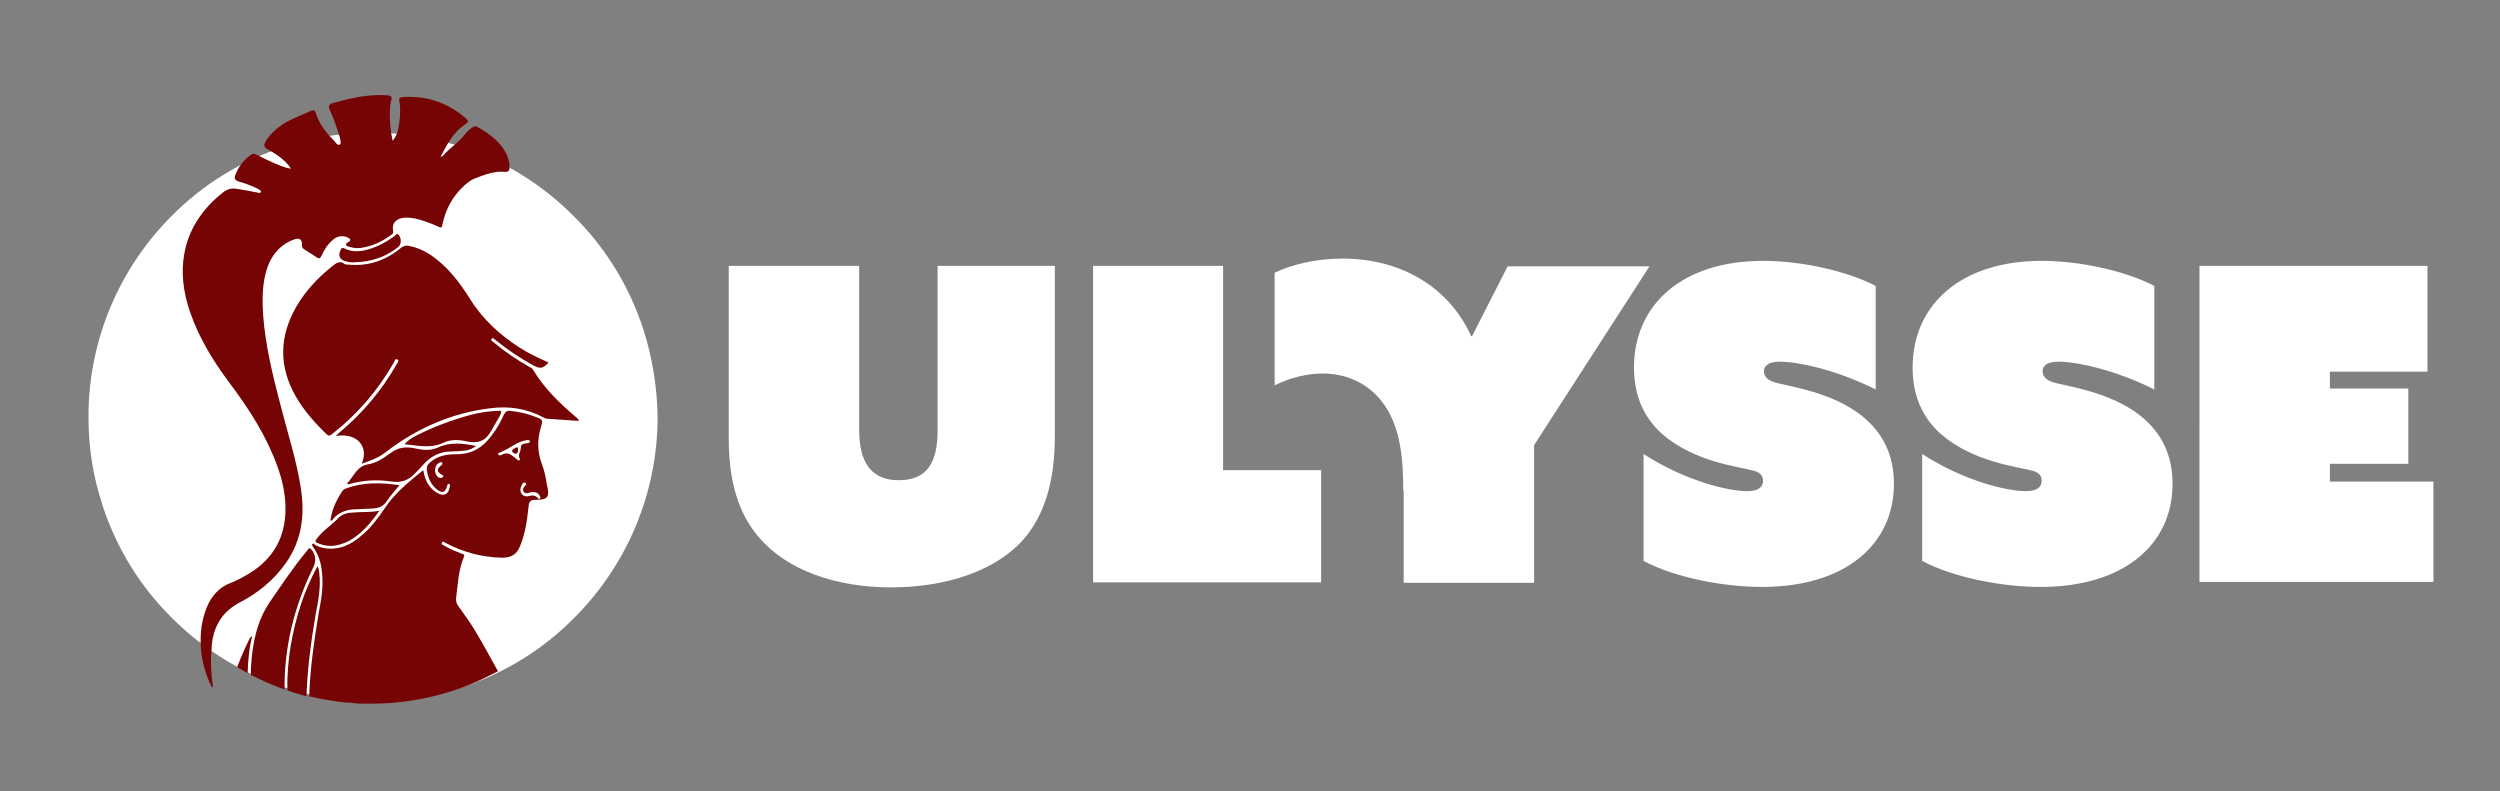
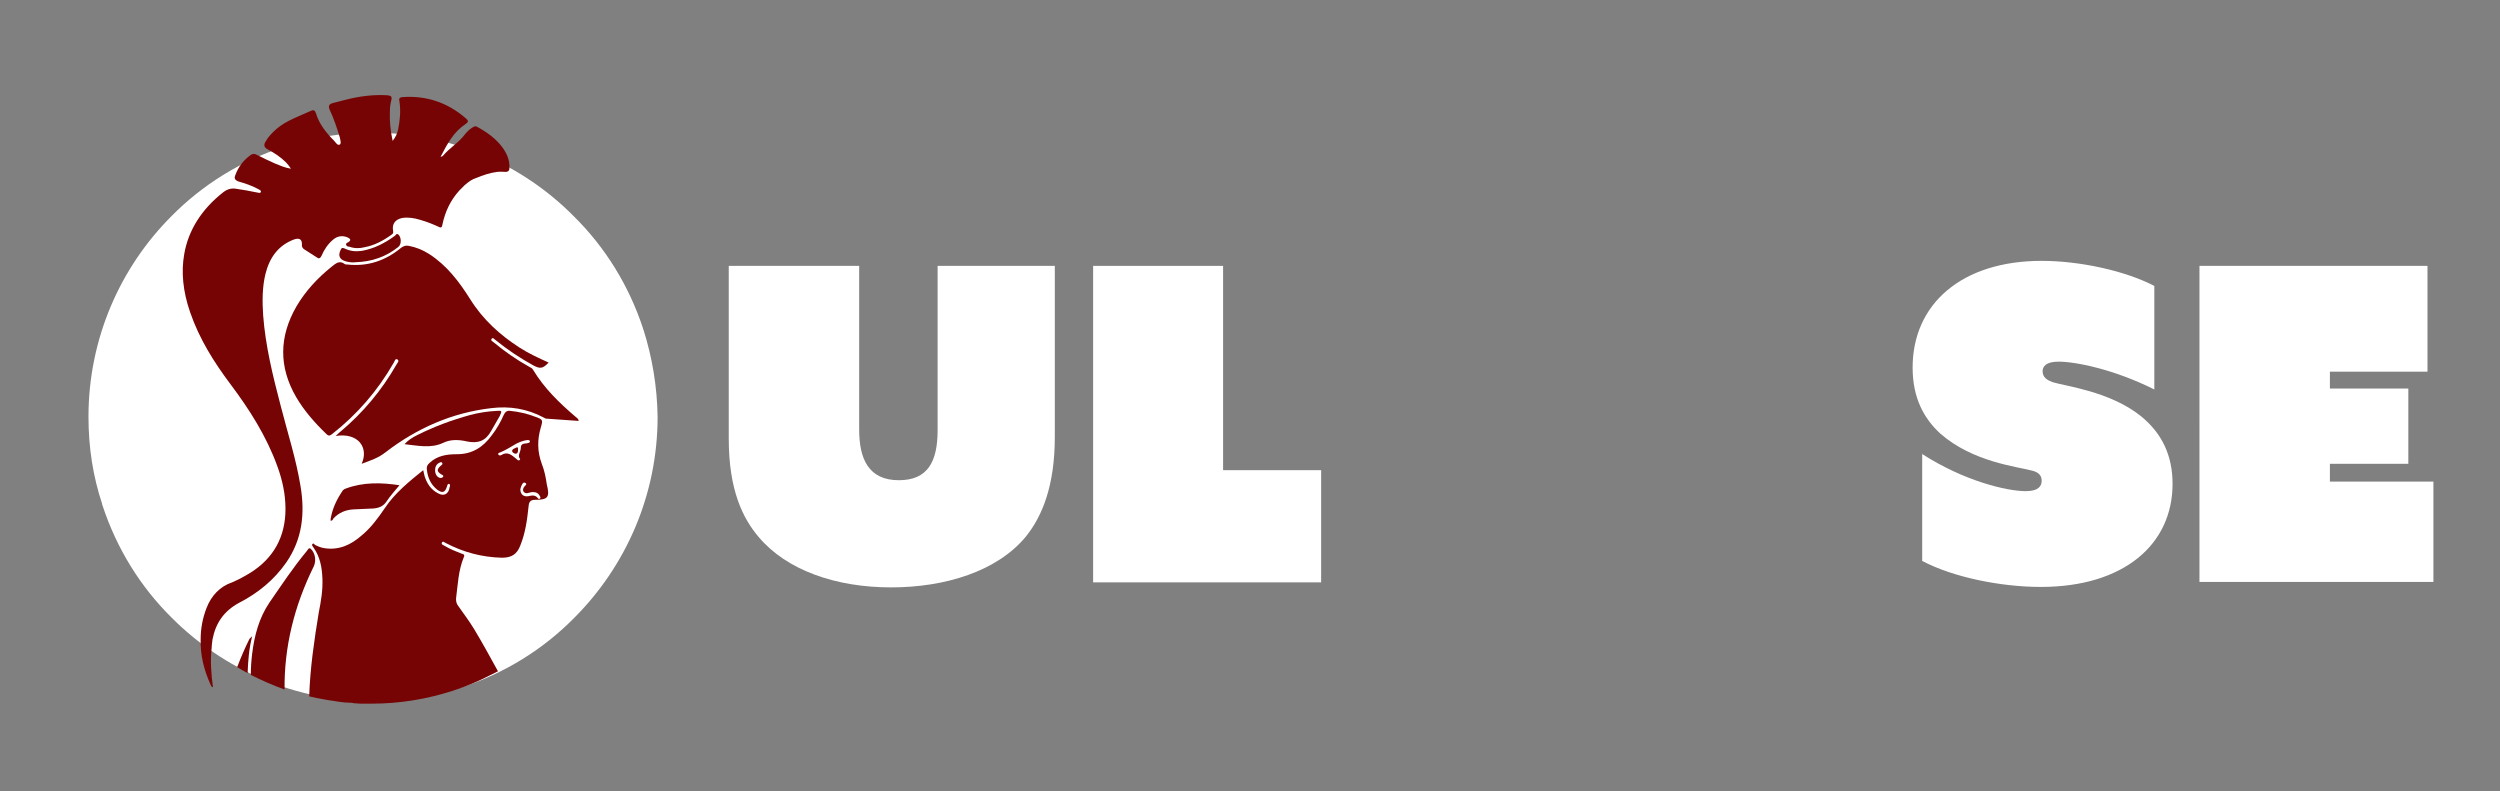
<svg xmlns="http://www.w3.org/2000/svg" version="1.1" id="Calque_1" x="0px" y="0px" viewBox="0 0 548.2 173.5" style="enable-background:new 0 0 548.2 173.5;" xml:space="preserve">
  <rect x="0" y="0" width="548.2" height="173.5" fill="#808080" stroke="none" />
  <style type="text/css">
	.st0{fill:#FFFFFF;}
	.st1{fill:#770404;}
</style>
  <path class="st0" d="M141.1,72.3C141.1,72.3,141.1,72.3,141.1,72.3c-0.1-0.1-0.1-0.2-0.1-0.3c-3.1-9.4-8.3-17.8-15.2-24.6  C114.5,36,98.9,29.1,81.7,29.1c-6.7,0-13.1,1-19.1,3c0,0,0,0-0.1,0c-0.1,0-0.2,0.1-0.3,0.1c-9.4,3.1-17.8,8.3-24.6,15.2  C26.4,58.6,19.4,74.2,19.4,91.4c0,6.7,1,13.1,3,19.1c0,0,0,0,0,0.1c0,0.1,0.1,0.2,0.1,0.3c3.1,9.4,8.3,17.8,15.2,24.6  c11.3,11.3,26.9,18.3,44.1,18.3c6.7,0,13.1-1,19.1-3c0,0,0,0,0.1,0c0.1,0,0.2-0.1,0.3-0.1c9.4-3.1,17.8-8.3,24.6-15.2  c11.3-11.3,18.3-26.9,18.3-44.1C144.1,84.7,143,78.3,141.1,72.3L141.1,72.3z" />
  <g>
    <path class="st0" d="M159.8,96.2V58.3h28.6v35.9c0,6.5,2.1,11.1,8.7,11.1c6.3,0,8.5-4,8.5-11v-36h25.7v37.5   c0,10.6-2.7,17.3-6.3,21.8c-6.3,7.7-17.8,11.2-29.6,11.2c-12.2,0-22.9-3.8-29-11C162.9,113.7,159.8,107.5,159.8,96.2z" />
    <path class="st0" d="M239.6,58.3h28.6v44.8h21.5v24.6h-50V58.3z" />
-     <path class="st0" d="M307.7,107.5c0-6.3-0.4-14.1-4.8-19.6c-3.2-4-7.8-6-12.9-6c-3.3,0-7.1,0.9-10.5,2.6V59.8   c3.8-1.8,9.1-3.1,14.9-3.1c13,0,23.4,6.4,28.2,17h0.2l7.8-15.3h31.1l-25.3,39.2v30.2h-28.6V107.5z" />
-     <path class="st0" d="M360.3,99.5c9.3,6,18.7,8.2,22.8,8.2c2.9,0,3.5-1.2,3.5-2.3c0-1.3-0.9-1.9-2.1-2.2c-3.4-0.9-13-1.9-20.1-8.1   c-3.6-3.3-6.1-7.8-6.1-14.5c0-13.9,10.7-23.4,28.3-23.4c8.4,0,18.4,2.2,24.7,5.5v22.7c-9-4.5-17.4-6.1-21-6.1   c-2.8,0-3.5,1.1-3.5,2.1c0,1.4,1.1,2,2.2,2.4c2.9,0.9,12.5,2,19.3,7.4c4.7,3.8,7,8.7,7,14.9c0,13.3-10.7,22.6-28.9,22.6   c-8.7,0-19.2-2.1-26-5.7V99.5z" />
    <path class="st0" d="M421.4,99.5c9.3,6,18.7,8.2,22.8,8.2c2.9,0,3.5-1.2,3.5-2.3c0-1.3-0.9-1.9-2.1-2.2c-3.4-0.9-13-1.9-20.1-8.1   c-3.6-3.3-6.1-7.8-6.1-14.5c0-13.9,10.7-23.4,28.3-23.4c8.4,0,18.4,2.2,24.7,5.5v22.7c-9-4.5-17.4-6.1-21-6.1   c-2.8,0-3.5,1.1-3.5,2.1c0,1.4,1.1,2,2.2,2.4c2.9,0.9,12.5,2,19.3,7.4c4.7,3.8,7,8.7,7,14.9c0,13.3-10.7,22.6-28.9,22.6   c-8.7,0-19.2-2.1-26-5.7V99.5z" />
    <path class="st0" d="M482.4,58.3h49.9v23.2h-21.4v3.7h17.2v16.5h-17.2v3.9h22.7v22h-51.3V58.3z" />
  </g>
  <g>
-     <path class="st1" d="M70,125.6c-0.1-0.4,0-0.9-0.4-1.4c-1.4,2.6-2.6,5.3-3.5,8c-2.1,6.3-3.2,12.7-3.1,19.2c1.4,0.5,2.8,0.9,4.2,1.3   c0.2-6,1-12,2-17.9C69.8,131.7,70.4,128.7,70,125.6z" />
    <path class="st1" d="M118.8,101.7c-1-2.7-1-5.3-0.2-8c0.5-1.7,0.4-1.7-1.2-2.3c-1.8-0.7-3.6-1.1-5.5-1.3c-0.7-0.1-1.1,0.2-1.4,0.8   c-0.7,1.6-1.6,3.2-2.7,4.6c-1.9,2.6-4.3,4.1-7.6,4.1c-2.2,0-4.3,0.3-6,1.9c-0.5,0.4-0.7,0.9-0.6,1.5c0.2,1.8,0.9,3.3,2.3,4.4   c1.1,0.8,1.7,0.6,2.1-0.7c0.1-0.2,0.1-0.6,0.4-0.6c0.4,0.1,0.3,0.4,0.2,0.7c-0.2,1.5-1.2,2.1-2.5,1.4c-1.6-0.8-2.5-2.2-3-3.8   c-0.1-0.4-0.2-0.9-0.3-1.3c-3.1,2.5-6.2,5-8.4,8.3c-1.5,2.2-3.1,4.4-5.2,6.1c-2.3,2-4.9,3.2-8.1,2.7c-0.7-0.1-1.4-0.4-2-0.7   c-0.2-0.1-0.3-0.5-0.6-0.2c-0.2,0.3,0.1,0.5,0.2,0.7c1.5,2.1,1.9,4.4,2,6.9c0.1,2.5-0.3,4.9-0.8,7.4c-1,6.1-1.9,12.2-2.1,18.4   c1.2,0.3,2.3,0.5,3.5,0.7c0.2,0,0.3,0.1,0.5,0.1c0.6,0.1,1.3,0.2,2,0.3c0.2,0,0.4,0.1,0.6,0.1c0.8,0.1,1.6,0.2,2.4,0.2   c0.2,0,0.5,0,0.7,0.1c0.5,0,1,0.1,1.5,0.1c0.2,0,0.5,0,0.7,0c0.6,0,1.2,0,1.8,0c6.2,0,12.1-1,17.7-2.8c0,0,0,0,0,0   c0.1,0,0.2-0.1,0.3-0.1c2.5-0.8,4.9-1.8,7.3-3c0.2-0.1,0.4-0.2,0.6-0.3c0.6-0.3,1.2-0.6,1.8-0.9c-1.7-3.1-3.4-6.2-5.2-9.2   c-1.1-1.8-2.3-3.4-3.5-5.1c-0.4-0.5-0.5-1-0.5-1.6c0.4-3.1,0.5-6.2,1.7-9.1c0.3-0.6-0.1-0.7-0.5-0.8c-1.3-0.5-2.5-1-3.7-1.7   c-0.3-0.2-0.8-0.3-0.6-0.7c0.2-0.5,0.6,0,0.9,0.1c3.8,2,7.9,3.1,12.3,3.2c2.1,0,3.3-0.8,4-2.7c1.1-2.7,1.5-5.6,1.8-8.5   c0.1-1.1,0.4-1.5,1.5-1.5c2.8,0,3.2-0.6,2.5-3.4C119.7,104.8,119.4,103.2,118.8,101.7z M96.8,104.8c-0.7,0.1-1.4-0.6-1.4-1.7   c0-0.7,0.3-1.4,1.1-1.7c0.2-0.1,0.4-0.1,0.5,0.2c0.1,0.2-0.1,0.3-0.2,0.4c-1.1,0.9-1.1,1.4,0.1,2.1c0.2,0.1,0.3,0.1,0.3,0.4   C97.1,104.7,96.9,104.7,96.8,104.8z M113.2,100.6c-1-0.8-1.9-1.7-3.3-0.8c-0.2,0.1-0.5,0.1-0.6-0.1c-0.2-0.3,0.1-0.4,0.4-0.5   c1.2-0.5,2.3-1.2,3.5-1.9c0.8-0.4,1.6-0.7,2.4-0.8c0.3,0,0.6,0,0.6,0.3c0,0.3-0.3,0.3-0.6,0.4c-0.6,0.1-1.4,0-1.4,1   c0,0.7-0.5,1.3-0.4,2c0,0.2,0.5,0.5,0.1,0.7C113.7,101.1,113.4,100.8,113.2,100.6z M118.4,109.3c-0.2,0.2-0.3,0.1-0.4,0   c-0.6-0.8-1.3-0.7-2.1-0.5c-1.1,0.2-1.8-0.4-1.8-1.5c0-0.1,0.1-0.4,0.2-0.7c0.2-0.4,0.4-1,0.9-0.7c0.5,0.3-0.1,0.6-0.3,0.9   c-0.2,0.3-0.3,0.7-0.1,1c0.3,0.4,0.7,0.4,1,0.3c0.4-0.1,0.7-0.2,1.1-0.2c0.7,0,1.2,0.3,1.5,0.9C118.5,109,118.6,109.2,118.4,109.3z   " />
    <path class="st1" d="M68.2,120.4c-0.5-0.5-0.7,0.2-0.9,0.4c-3,3.6-5.5,7.4-8.2,11.3c-2.3,3.4-3.3,7.2-3.8,11.2   c-0.2,1.6-0.3,3.1-0.3,4.7c2.4,1.2,4.9,2.3,7.4,3.2c-0.1-9.3,2.1-18.3,6.4-27C69.4,122.9,69.1,121.3,68.2,120.4z" />
-     <path class="st1" d="M54.7,140.1c-1,2-1.9,4.1-2.7,6.2c0.7,0.4,1.5,0.9,2.3,1.3c0.1-2.7,0.3-5.4,1-8.1   C54.9,139.7,54.8,139.9,54.7,140.1z" />
+     <path class="st1" d="M54.7,140.1c-1,2-1.9,4.1-2.7,6.2c0.7,0.4,1.5,0.9,2.3,1.3c0.1-2.7,0.3-5.4,1-8.1   z" />
    <path class="st1" d="M46.6,140.2c0.7-3.6,2.5-6.2,5.8-8c4.1-2.1,7.7-5,10.4-8.9c3.5-5.1,4.1-10.7,3.1-16.7   c-1-6.1-2.9-11.9-4.4-17.8c-1.7-6.5-3.3-13-3.8-19.7c-0.2-3-0.2-6.1,0.5-9c0.9-3.6,2.8-6.3,6.3-7.6c1.2-0.4,1.8,0,1.7,1.3   c0,0.4,0.2,0.6,0.4,0.8c0.9,0.6,1.9,1.2,2.8,1.8c0.5,0.4,0.8,0.3,1.1-0.3c0.6-1.4,1.4-2.6,2.6-3.6c1-0.8,2.1-0.9,3.2-0.4   c0.6,0.3,0.7,0.6,0.1,1c-0.2,0.1-0.6,0.2-0.5,0.6c0.1,0.3,0.4,0.4,0.7,0.4c1.1,0.4,2.3,0.4,3.4,0.1c2.1-0.4,4-1.4,5.8-2.7   c0.3-0.2,0.5-0.3,0.4-0.9c-0.3-1.5,0.5-2.5,2-2.8c1.3-0.2,2.6,0,3.9,0.4c1.4,0.4,2.7,0.9,4,1.5c0.4,0.2,0.8,0.4,0.9-0.4   c0.6-2.9,1.8-5.4,3.7-7.5c0.4-0.4,0.8-0.8,1.2-1.2c0.8-0.7,1.6-1.3,2.6-1.6c1.5-0.6,2.9-1.1,4.5-1.3c0.7-0.1,1.3,0,2,0   c0.5-0.1,0.7-0.3,0.7-0.8c0.1-1.7-0.5-3.1-1.4-4.4c-1.5-2.1-3.5-3.5-5.7-4.7c-0.3-0.2-0.6-0.1-0.9,0.1c-0.7,0.4-1.2,0.9-1.7,1.5   c-1.4,1.9-3.4,3-4.9,4.8c-0.1,0.1-0.2,0.1-0.5,0.2c1.5-2.9,2.9-5.5,5.5-7.2c0.7-0.5,0.6-0.7,0.1-1.2c-4-3.5-8.7-5.1-14-4.7   c-0.8,0.1-0.7,0.5-0.6,1c0.3,2.1,0.1,4.1-0.3,6.1c-0.2,0.9-0.5,1.6-1.2,2.5c-0.5-2.3-0.7-4.4-0.6-6.6c0-0.8,0.1-1.5,0.3-2.3   c0.2-0.8,0-1-0.8-1.1c-3.1-0.2-6.2,0.2-9.3,1c-0.9,0.2-1.8,0.5-2.7,0.7c-0.8,0.2-1.1,0.6-0.7,1.5c0.9,1.9,1.6,4,2.2,6   c0.1,0.5,0.4,1.4,0,1.6c-0.5,0.3-0.9-0.5-1.3-0.9c-1.7-1.7-3.2-3.6-3.9-5.9c-0.2-0.6-0.4-0.9-1.1-0.6c-2.6,1.2-5.4,2.1-7.6,4   c-0.9,0.8-1.8,1.7-2.4,2.8c-0.4,0.7-0.3,1.2,0.4,1.6c1.5,0.8,2.9,1.7,4.1,2.9c0.4,0.4,0.7,0.8,1.1,1.4c-1.3-0.2-2.4-0.7-3.4-1.1   c-1.4-0.6-2.8-1.3-4.2-2c-0.4-0.2-0.7-0.2-1.1,0c-1.6,1.1-2.8,2.6-3.5,4.5c-0.3,0.7-0.1,1.1,0.7,1.4c1.4,0.4,2.9,0.9,4.2,1.6   c0.3,0.2,0.8,0.3,0.7,0.7c-0.2,0.4-0.6,0.1-0.9,0.1c-1.5-0.3-3-0.6-4.5-0.8c-1.1-0.2-2,0.1-2.9,0.8c-4.7,3.7-7.6,8.3-8.5,13.5   c-0.7,3.9-0.3,8.2,1.3,12.8c2,5.8,5.2,10.9,8.8,15.7c4.2,5.6,7.9,11.4,10.3,18c1.1,3,1.8,6.1,1.8,9.4c0,6.1-2.6,10.8-7.7,14   c-1.3,0.8-2.6,1.5-4,2.1c-2.7,0.9-4.6,3-5.6,5.6c-0.9,2.3-1.3,4.6-1.3,6.9c-0.1,3.4,0.7,6.7,2.2,10c0.1,0.2,0.1,0.4,0.5,0.5   c-0.4-2.9-0.6-5.7-0.3-8.5C46.4,141.7,46.5,141,46.6,140.2z" />
    <path class="st1" d="M103.1,65.6c-2.4-3.8-5.1-7.4-9-9.9c-1.4-0.9-2.9-1.5-4.5-1.8c-0.6-0.1-1,0-1.6,0.4c-3.5,2.9-7.4,4.2-11.9,3.7   c-0.2,0-0.4,0-0.5-0.1c-1.2-0.9-2-0.1-2.9,0.6c-3.1,2.5-5.7,5.3-7.7,8.7c-3.8,6.6-3.9,13.2-0.1,19.8c1.8,3.1,4.2,5.8,6.7,8.2   c0.5,0.5,0.8,0.3,1.2,0c5.5-4.3,10-9.5,13.5-15.6c0.2-0.3,0.4-1.1,0.8-0.8c0.6,0.3,0,0.8-0.2,1.2c-3.2,5.6-7.3,10.5-12.3,14.7   c-0.3,0.2-0.5,0.5-1,0.9c5-0.8,7.3,2.6,5.7,6.1c1.9-0.7,3.7-1.3,5.2-2.5c6.9-5.3,14.6-8.7,23.2-9.7c4-0.5,7.9,0.1,11.6,2.1   c0.2,0.1,0.3,0.2,0.5,0.2c2.3,0.2,4.7,0.3,7.1,0.5c-0.1-0.6-0.5-0.7-0.8-1c-3.5-3-6.8-6.2-9.2-10.2c-0.2-0.4-0.6-0.5-0.9-0.7   c-2.7-1.5-5.3-3.3-7.7-5.3c-0.2-0.2-0.8-0.4-0.5-0.8c0.3-0.4,0.6,0.1,0.9,0.3c2.6,2.1,5.3,3.9,8.2,5.5c1.5,0.8,2.1,0.8,3.4-0.6   c-2.2-1-4.4-2-6.4-3.3C109.7,73.5,105.9,70.1,103.1,65.6z" />
-     <path class="st1" d="M92.8,101.9c1.7-1.9,3.7-2.9,6.2-2.9c1,0,2-0.1,3-0.2c0.8-0.1,1.6-0.4,2.4-1c-2.9-0.6-5.7-0.9-8.3,0.3   c-1.7,0.8-3.4,0.6-5.2,0.2c-1.9-0.4-3.6-0.2-5.2,1c-1.5,1.1-3.1,2.2-4.9,2.5c-2.6,0.4-3.2,2.7-4.7,4.2c0.2,0.1,0.2,0.2,0.3,0.2   c3.1-0.9,6.3-1.1,9.5-0.6c2.1,0.3,3.8-0.3,5.2-1.9C91.7,103.1,92.3,102.5,92.8,101.9z" />
    <path class="st1" d="M107.7,94.5c0.6-1.1,1.3-2.2,1.9-3.3c0.5-1.1,0.5-1.2-0.7-1.1c-2,0.1-3.9,0.4-5.8,0.9c-4,1.1-7.8,2.5-11.6,4.4   c-1,0.5-2,1.1-2.8,2c2.9,0.3,5.7,1,8.5-0.3c1.6-0.8,3.5-0.7,5.2-0.3C104.8,97.3,106.5,96.7,107.7,94.5z" />
    <path class="st1" d="M84.8,109.9c0.8-1.2,1.8-2.3,2.8-3.5c-4-0.6-7.9-0.7-11.7,0.7c-0.3,0.1-0.5,0.2-0.7,0.4   c-1.3,1.9-2.3,3.9-2.7,6.3c0,0.1,0,0.3,0,0.4c0.4,0,0.5-0.3,0.6-0.5c1.2-1.3,2.7-1.9,4.4-2c1.5-0.1,2.9-0.1,4.4-0.2   C83.1,111.4,84.1,111,84.8,109.9z" />
-     <path class="st1" d="M74.4,113.4c-1.6,1.7-3.6,2.9-5,4.8c-0.4,0.6-0.2,0.7,0.3,0.9c1.6,0.7,3.2,0.8,4.8,0.3   c1.5-0.4,2.9-1.2,4.1-2.2c1.7-1.4,3.1-3.1,4.6-5.2c-2.1,0.4-4,0.2-5.9,0.4C76.3,112.4,75.2,112.7,74.4,113.4z" />
    <path class="st1" d="M75.8,57.3c0.7,0.2,1.5,0.3,2.2,0.2c3.5-0.1,6.7-1.2,9.4-3.4c0.7-0.6,0.6-2.2-0.1-2.7   c-0.4-0.3-0.5,0.2-0.7,0.3c-2.2,1.6-4.5,2.8-7.2,3.3c-1.3,0.2-2.6,0.1-3.8-0.5c-0.5-0.2-0.7-0.2-0.9,0.3   C74.1,56,74.4,56.9,75.8,57.3z" />
    <path class="st1" d="M113.3,98.1c-0.3,0.2-1,0.3-1,0.8c0,0.3,0.5,0.6,0.8,0.6c0.5-0.1,0.5-0.6,0.5-0.9   C113.6,98.3,113.6,98,113.3,98.1z" />
  </g>
</svg>